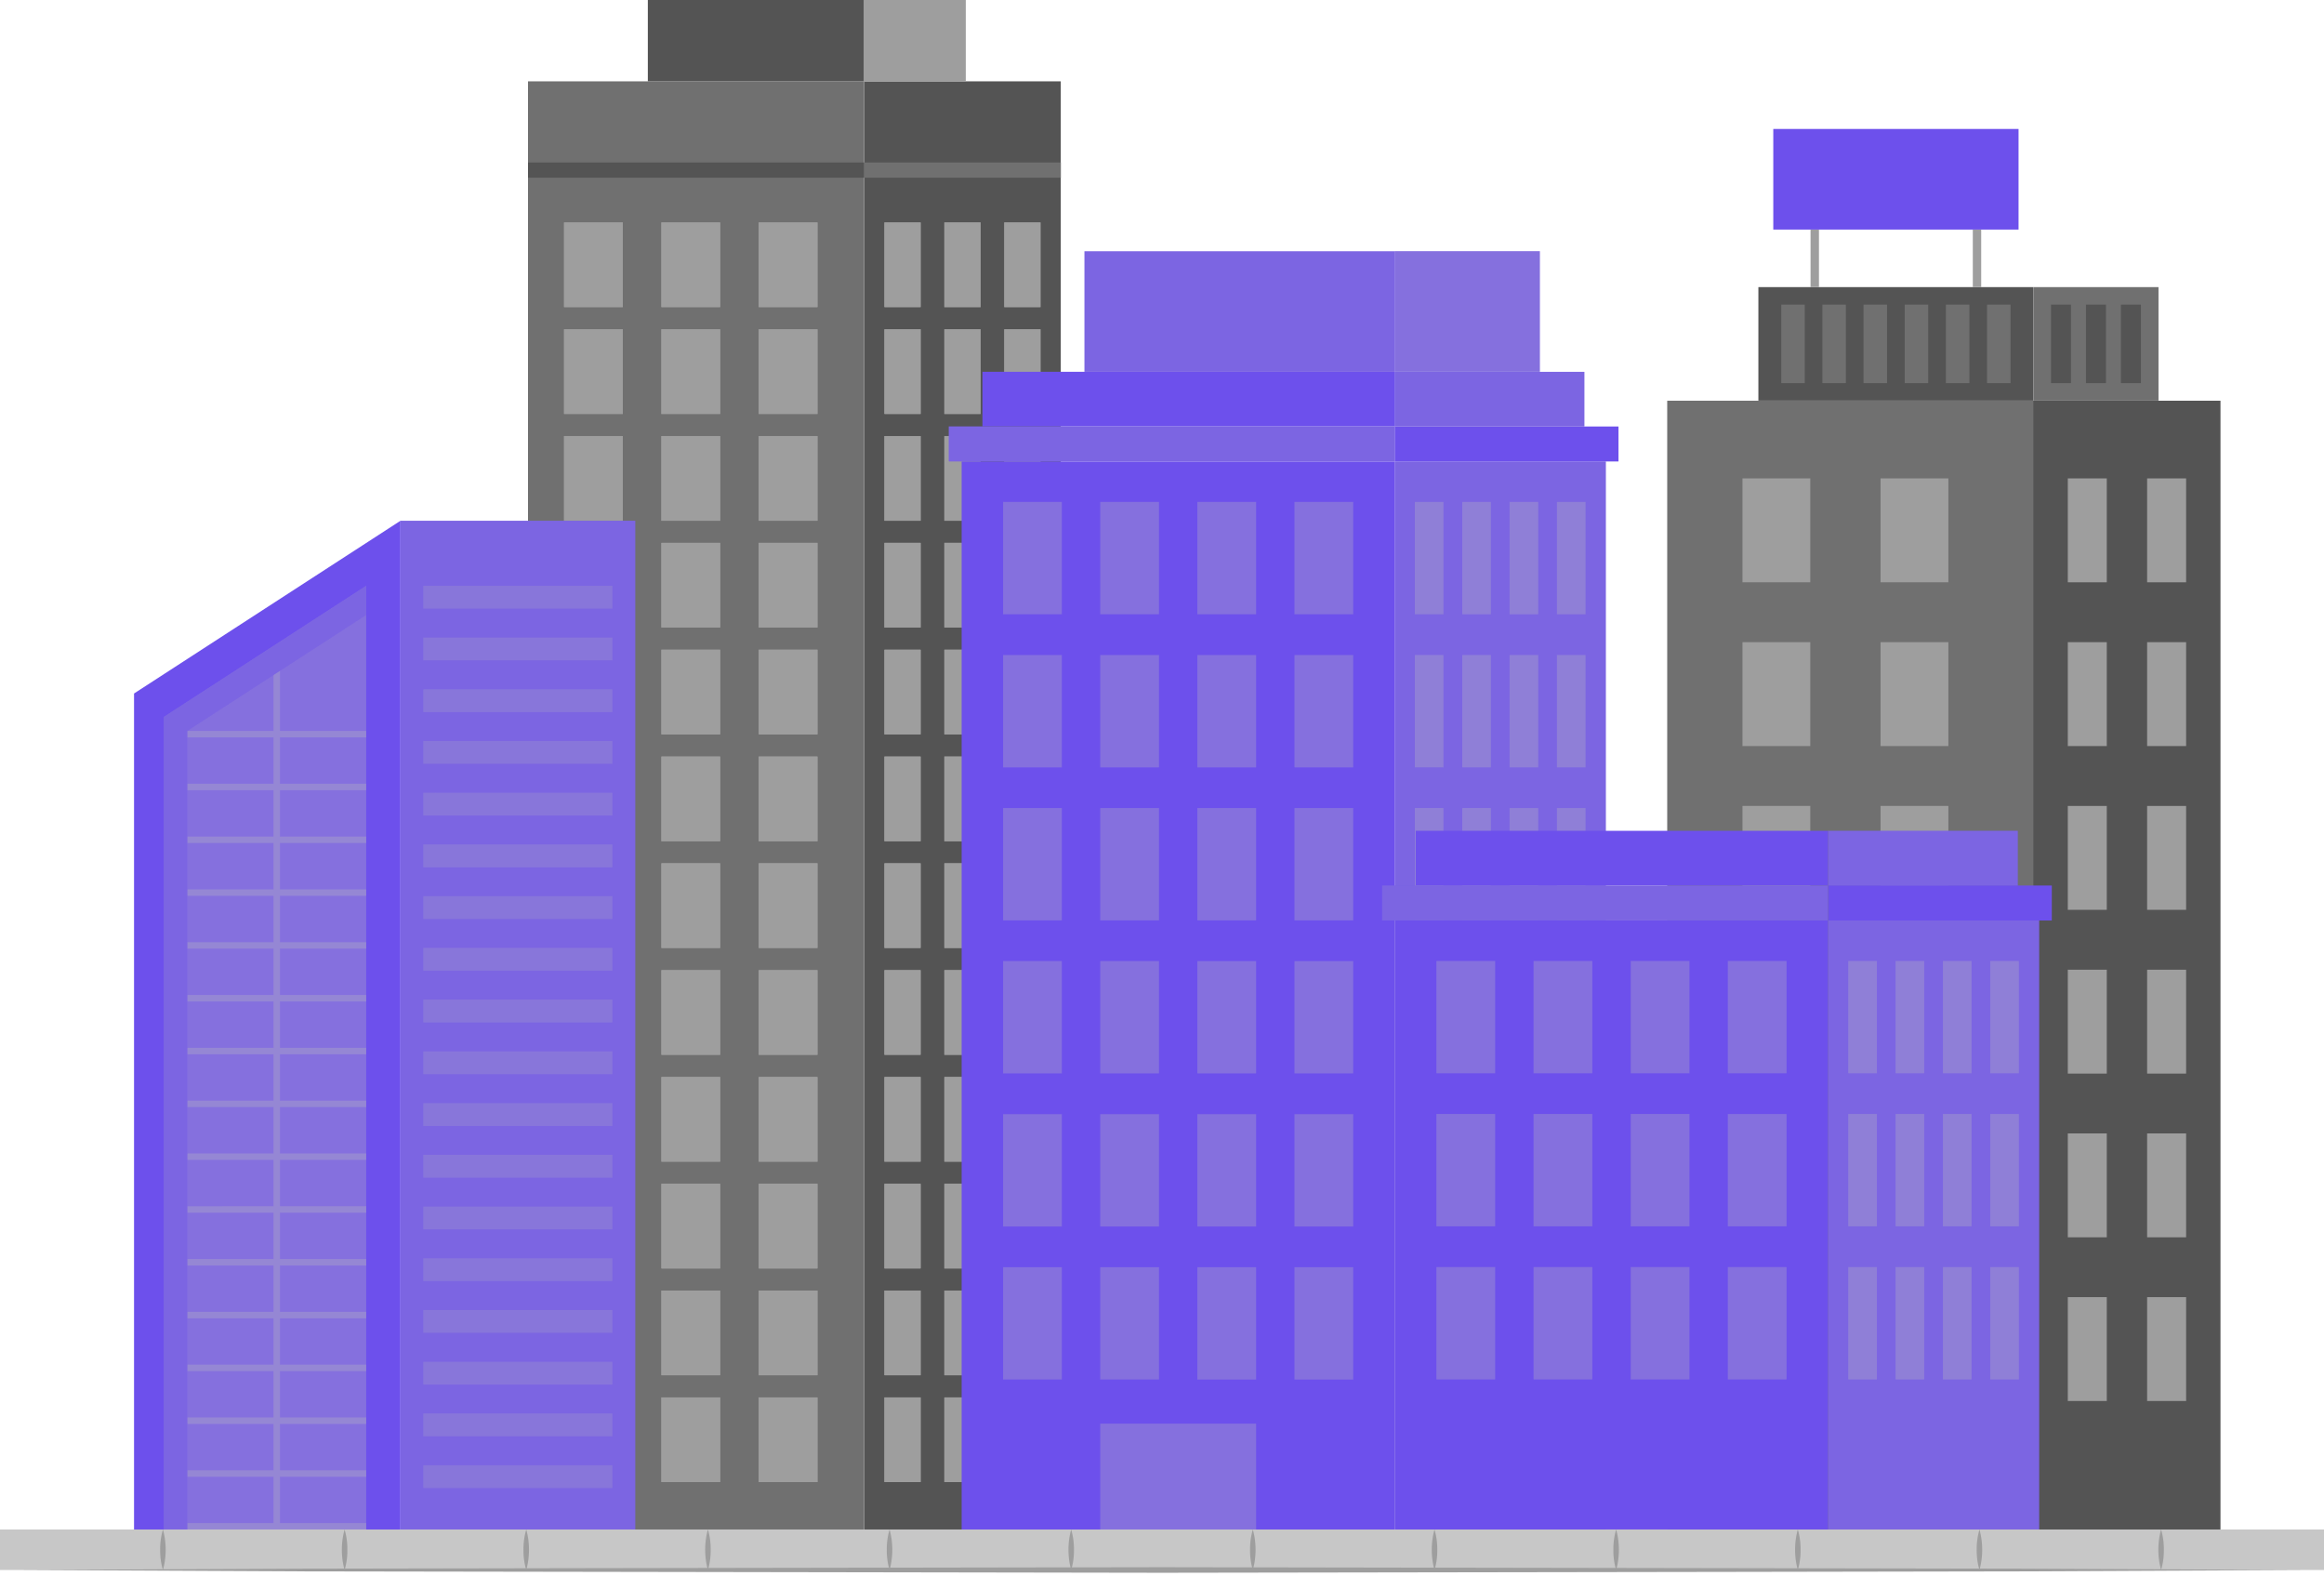
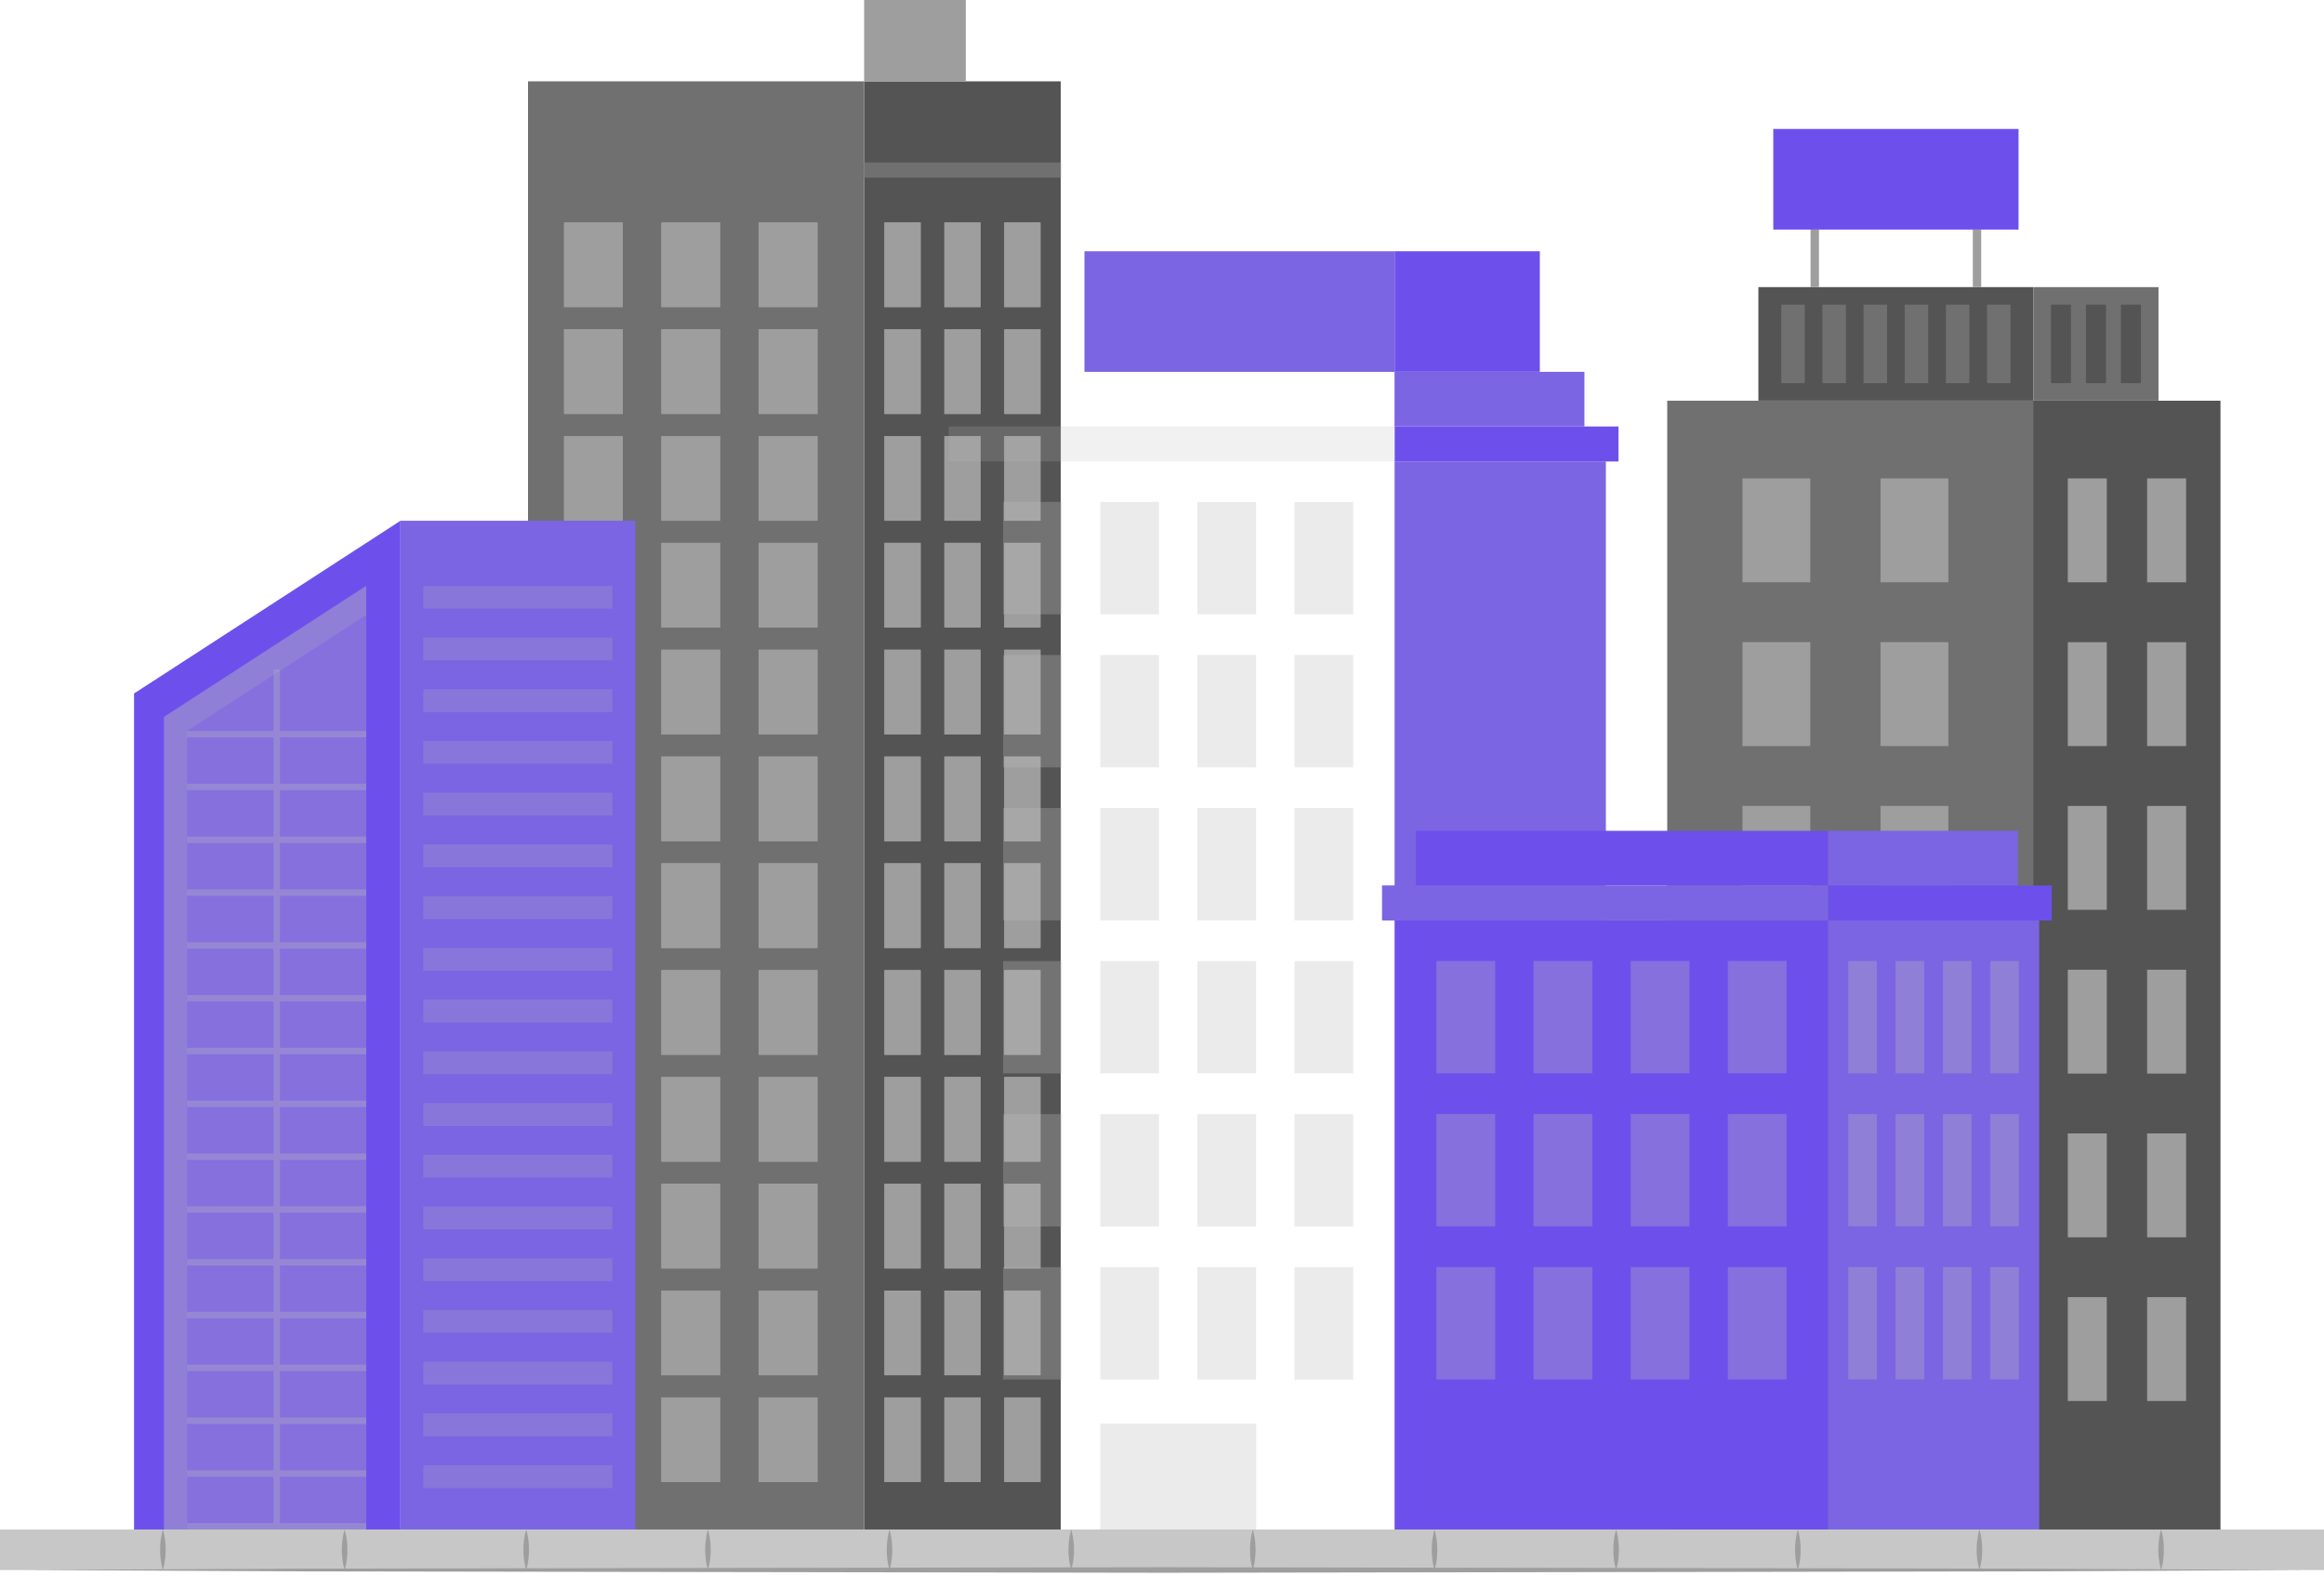
<svg xmlns="http://www.w3.org/2000/svg" width="379" height="257" viewBox="0 0 379 257" fill="none">
  <path d="M331.837 65.333h-59.946v184.055h59.946z" fill="#707070" />
  <path d="M331.609 46.813h-44.851v18.511h44.851z" fill="#545454" />
  <path d="M294.325 49.674h-3.833v12.798h3.833zm6.703 0h-3.833v12.798h3.833zm6.711 0h-3.833v12.798h3.833zm6.719 0h-3.833v12.798h3.833zm6.711 0h-3.833v12.798h3.833zm6.711 0h-3.833v12.798h3.833zm24.129-2.861h-20.4v18.511h20.4z" fill="#707070" />
  <path d="M337.737 49.674h-3.26v12.798h3.26zm5.703 0h-3.26v12.798h3.26zm5.704 0h-3.261v12.798h3.261zm12.975 15.659h-30.51v184.055h30.51z" fill="#545454" />
  <path d="M296.637 37.43h-1.371v9.383h1.371zm26.461 0h-1.371v9.383h1.371z" fill="#9E9E9E" />
  <path d="M329.188 21.027h-40v16.404h40z" fill="#6D50EC" />
  <path d="M295.227 78.004h-11.063v16.94h11.063zm22.516 0H306.68v16.94h11.063zm-22.516 26.703h-11.063v16.94h11.063zm22.516 0H306.68v16.94h11.063zm-22.516 26.695h-11.063v16.939h11.063zm22.516 0H306.68v16.939h11.063zm-22.516 26.703h-11.063v16.94h11.063zm22.516 0H306.68v16.94h11.063zM295.227 184.8h-11.063v16.939h11.063zm22.516 0H306.68v16.939h11.063zm-22.516 26.694h-11.063v16.94h11.063zm22.516 0H306.68v16.94h11.063zm25.834-133.49h-6.358v16.94h6.358zm12.937 0h-6.358v16.94h6.358zm-12.937 26.703h-6.358v16.94h6.358zm12.937 0h-6.358v16.94h6.358zm-12.937 26.695h-6.358v16.939h6.358zm12.937 0h-6.358v16.939h6.358zm-12.937 26.703h-6.358v16.94h6.358zm12.937 0h-6.358v16.94h6.358zM343.577 184.8h-6.358v16.939h6.358zm12.937 0h-6.358v16.939h6.358zm-12.937 26.694h-6.358v16.94h6.358zm12.937 0h-6.358v16.94h6.358z" fill="#9E9E9E" />
  <path d="M172.992 13.261H140.93V249.38h32.062z" fill="#545454" />
  <path d="M172.992 26.495H140.93v2.48h32.062z" fill="#707070" />
  <path d="M150.138 36.268h-5.904v13.806h5.904zm0 17.421h-5.904v13.806h5.904zm0 17.411h-5.904v13.807h5.904zm0 17.413h-5.904v13.806h5.904zm0 17.421h-5.904v13.806h5.904zm0 17.42h-5.904v13.806h5.904zm0 17.403h-5.904v13.806h5.904zm0 17.421h-5.904v13.806h5.904zm0 17.421h-5.904v13.806h5.904zm0 17.412h-5.904v13.806h5.904zm0 17.412h-5.904v13.806h5.904zm0 17.421h-5.904v13.805h5.904z" fill="#9E9E9E" />
  <path d="M150.138 36.268h-5.904v13.806h5.904zm0 17.421h-5.904v13.806h5.904zm0 17.411h-5.904v13.807h5.904zm0 17.413h-5.904v13.806h5.904zm0 17.421h-5.904v13.806h5.904zm0 17.42h-5.904v13.806h5.904zm0 17.403h-5.904v13.806h5.904zm0 17.421h-5.904v13.806h5.904zm0 17.421h-5.904v13.806h5.904zm0 17.412h-5.904v13.806h5.904zm0 17.412h-5.904v13.806h5.904zm0 17.421h-5.904v13.805h5.904zm9.774-191.576h-5.904v13.806h5.904zm0 17.421h-5.904v13.806h5.904zm0 17.411h-5.904v13.807h5.904zm0 17.413h-5.904v13.806h5.904zm0 17.421h-5.904v13.806h5.904zm0 17.42h-5.904v13.806h5.904zm0 17.403h-5.904v13.806h5.904zm0 17.421h-5.904v13.806h5.904zm0 17.421h-5.904v13.806h5.904zm0 17.412h-5.904v13.806h5.904zm0 17.412h-5.904v13.806h5.904zm0 17.421h-5.904v13.805h5.904z" fill="#9E9E9E" />
  <path d="M159.912 36.268h-5.904v13.806h5.904zm0 17.421h-5.904v13.806h5.904zm0 17.411h-5.904v13.807h5.904zm0 17.413h-5.904v13.806h5.904zm0 17.421h-5.904v13.806h5.904zm0 17.42h-5.904v13.806h5.904zm0 17.403h-5.904v13.806h5.904zm0 17.421h-5.904v13.806h5.904zm0 17.421h-5.904v13.806h5.904zm0 17.412h-5.904v13.806h5.904zm0 17.412h-5.904v13.806h5.904zm0 17.421h-5.904v13.805h5.904zm9.773-191.576h-5.904v13.806h5.904zm0 17.421h-5.904v13.806h5.904zm0 17.411h-5.904v13.807h5.904zm0 17.413h-5.904v13.806h5.904zm0 17.421h-5.904v13.806h5.904zm0 17.42h-5.904v13.806h5.904zm0 17.403h-5.904v13.806h5.904zm0 17.421h-5.904v13.806h5.904zm0 17.421h-5.904v13.806h5.904zm0 17.412h-5.904v13.806h5.904zm0 17.412h-5.904v13.806h5.904zm0 17.421h-5.904v13.805h5.904z" fill="#9E9E9E" />
  <path d="M169.685 36.268h-5.904v13.806h5.904zm0 17.421h-5.904v13.806h5.904zm0 17.411h-5.904v13.807h5.904zm0 17.413h-5.904v13.806h5.904zm0 17.421h-5.904v13.806h5.904zm0 17.42h-5.904v13.806h5.904zm0 17.403h-5.904v13.806h5.904zm0 17.421h-5.904v13.806h5.904zm0 17.421h-5.904v13.806h5.904zm0 17.412h-5.904v13.806h5.904zm0 17.412h-5.904v13.806h5.904zm0 17.421h-5.904v13.805h5.904z" fill="#9E9E9E" />
  <path d="M140.924 13.261H86.109V249.38h54.815z" fill="#707070" />
-   <path d="M140.924 26.495H86.109v2.48h54.815zM140.926 0h-35.278v13.261h35.278z" fill="#545454" />
  <path d="M140.924 13.261H157.5V.001h-16.576zm-39.357 23.007h-9.583v13.806h9.583zm0 17.421h-9.583v13.806h9.583zm0 17.411h-9.583v13.807h9.583zm0 17.413h-9.583v13.806h9.583zm0 17.421h-9.583v13.806h9.583zm0 17.42h-9.583v13.806h9.583zm0 17.403h-9.583v13.806h9.583zm0 17.421h-9.583v13.806h9.583zm0 17.421h-9.583v13.806h9.583zm0 17.412h-9.583v13.806h9.583zm0 17.412h-9.583v13.806h9.583zm0 17.421h-9.583v13.805h9.583z" fill="#9E9E9E" />
  <path d="M101.567 36.268h-9.583v13.806h9.583zm0 17.421h-9.583v13.806h9.583zm0 17.411h-9.583v13.807h9.583zm0 17.413h-9.583v13.806h9.583zm0 17.421h-9.583v13.806h9.583zm0 17.42h-9.583v13.806h9.583zm0 17.403h-9.583v13.806h9.583zm0 17.421h-9.583v13.806h9.583zm0 17.421h-9.583v13.806h9.583zm0 17.412h-9.583v13.806h9.583zm0 17.412h-9.583v13.806h9.583zm0 17.421h-9.583v13.805h9.583zm15.875-191.576h-9.583v13.806h9.583zm0 17.421h-9.583v13.806h9.583zm0 17.411h-9.583v13.807h9.583zm0 17.413h-9.583v13.806h9.583zm0 17.421h-9.583v13.806h9.583zm0 17.42h-9.583v13.806h9.583zm0 17.403h-9.583v13.806h9.583zm0 17.421h-9.583v13.806h9.583zm0 17.421h-9.583v13.806h9.583zm0 17.412h-9.583v13.806h9.583zm0 17.412h-9.583v13.806h9.583zm0 17.421h-9.583v13.805h9.583z" fill="#9E9E9E" />
  <path d="M117.442 36.268h-9.583v13.806h9.583zm0 17.421h-9.583v13.806h9.583zm0 17.411h-9.583v13.807h9.583zm0 17.413h-9.583v13.806h9.583zm0 17.421h-9.583v13.806h9.583zm0 17.42h-9.583v13.806h9.583zm0 17.403h-9.583v13.806h9.583zm0 17.421h-9.583v13.806h9.583zm0 17.421h-9.583v13.806h9.583zm0 17.412h-9.583v13.806h9.583zm0 17.412h-9.583v13.806h9.583zm0 17.421h-9.583v13.805h9.583zm15.875-191.576h-9.583v13.806h9.583zm0 17.421h-9.583v13.806h9.583zm0 17.411h-9.583v13.807h9.583zm0 17.413h-9.583v13.806h9.583zm0 17.421h-9.583v13.806h9.583zm0 17.42h-9.583v13.806h9.583zm0 17.403h-9.583v13.806h9.583zm0 17.421h-9.583v13.806h9.583zm0 17.421h-9.583v13.806h9.583zm0 17.412h-9.583v13.806h9.583zm0 17.412h-9.583v13.806h9.583zm0 17.421h-9.583v13.805h9.583z" fill="#9E9E9E" />
  <path d="M133.317 36.268h-9.583v13.806h9.583zm0 17.421h-9.583v13.806h9.583zm0 17.411h-9.583v13.807h9.583zm0 17.413h-9.583v13.806h9.583zm0 17.421h-9.583v13.806h9.583zm0 17.42h-9.583v13.806h9.583zm0 17.403h-9.583v13.806h9.583zm0 17.421h-9.583v13.806h9.583zm0 17.421h-9.583v13.806h9.583zm0 17.412h-9.583v13.806h9.583zm0 17.412h-9.583v13.806h9.583zm0 17.421h-9.583v13.805h9.583z" fill="#9E9E9E" />
  <path d="M65.312 249.379H21.859V113.073l43.453-28.166z" fill="#6D50EC" />
  <path d="M59.722 249.379h-32.98V116.887l32.98-21.372z" fill="#6D50EC" />
  <path opacity=".3" d="M59.722 249.379h-32.98V116.887l32.98-21.372z" fill="#BCBCBC" />
  <g opacity=".3" fill="#BCBCBC">
    <path d="M59.725 119.176H30.523v1.054h29.202zm0 8.611H30.523v1.053h29.202zm0 8.61H30.523v1.054h29.202zm0 8.611H30.523v1.053h29.202zm0 8.61H30.523v1.054h29.202zm0 8.611H30.523v1.054h29.202zm0 8.61H30.523v1.054h29.202zm0 8.611H30.523v1.054h29.202zm0 8.611H30.523v1.053h29.202zm0 8.61H30.523v1.054h29.202zm0 8.61H30.523v1.054h29.202zm0 8.611H30.523v1.054h29.202zm0 8.611H30.523v1.053h29.202zm0 8.61H30.523v1.054h29.202zm0 8.611H30.523v1.053h29.202zm0 8.61H30.523v1.054h29.202z" />
    <path d="M44.602 109.176v140.212h1.053V109.176z" />
  </g>
-   <path d="M59.729 95.515v4.742l-29.202 18.919v130.203h-3.77V116.878z" fill="#6D50EC" />
  <path opacity=".2" d="M59.729 95.515v4.742l-29.202 18.919v130.203h-3.77V116.878z" fill="#BCBCBC" />
  <path d="M103.597 84.907H65.313v164.472h38.284z" fill="#6D50EC" />
  <path opacity=".2" d="M103.597 84.907H65.313v164.472h38.284z" fill="#BCBCBC" />
  <path d="M99.878 95.515H69.023v3.724h30.855zm0 8.429H69.023v3.724h30.855zm0 8.438H69.023v3.724h30.855zm0 8.429H69.023v3.724h30.855zm0 8.438H69.023v3.724h30.855zm0 8.438H69.023v3.724h30.855zm0 8.429H69.023v3.724h30.855zm0 8.438H69.023v3.724h30.855zm0 8.429H69.023v3.724h30.855zm0 8.438H69.023v3.724h30.855zm0 8.438H69.023v3.724h30.855zm0 8.429H69.023v3.724h30.855zm0 8.438H69.023v3.724h30.855zm0 8.428H69.023v3.724h30.855zm0 8.438H69.023v3.724h30.855zm0 8.438H69.023v3.724h30.855zm0 8.429H69.023v3.724h30.855zm0 8.438H69.023v3.724h30.855z" opacity=".2" fill="#BCBCBC" />
  <path d="M261.88 75.242h-34.442v174.146h34.442z" fill="#6D50EC" />
  <path opacity=".2" d="M261.88 75.242h-34.442v174.146h34.442z" fill="#BCBCBC" />
  <path d="M227.441 75.242h36.504v-5.704h-36.504z" fill="#6D50EC" />
  <path d="M227.428 69.539h30.955v-8.91h-30.955z" fill="#6D50EC" />
  <path opacity=".2" d="M227.428 69.539h30.955v-8.91h-30.955z" fill="#BCBCBC" />
  <path d="M227.438 60.62h23.679V40.963h-23.679z" fill="#6D50EC" />
-   <path opacity=".3" d="M227.438 60.62h23.679V40.963h-23.679zm7.965 21.217h-4.669v18.32h4.669zm0 24.959h-4.669v18.321h4.669zm0 24.951h-4.669v18.32h4.669zm0 24.951h-4.669v18.32h4.669zm0 24.959h-4.669v18.32h4.669zm0 24.951h-4.669v18.32h4.669zm7.734-124.771h-4.668v18.32h4.668zm0 24.959h-4.668v18.321h4.668zm0 24.951h-4.668v18.32h4.668zm0 24.951h-4.668v18.32h4.668zm0 24.959h-4.668v18.32h4.668zm0 24.951h-4.668v18.32h4.668zm7.719-124.771h-4.668v18.32h4.668zm0 24.959h-4.668v18.321h4.668zm0 24.951h-4.668v18.32h4.668zm0 24.951h-4.668v18.32h4.668zm0 24.959h-4.668v18.32h4.668zm0 24.951h-4.668v18.32h4.668zm7.719-124.771h-4.669v18.32h4.669zm0 24.959h-4.669v18.321h4.669zm0 24.951h-4.669v18.32h4.669zm0 24.951h-4.669v18.32h4.669zm0 24.959h-4.669v18.32h4.669zm0 24.951h-4.669v18.32h4.669z" fill="#BCBCBC" />
-   <path d="M227.429 75.242h-70.601v174.146h70.601zm.012-14.622h-67.222v8.91h67.222z" fill="#6D50EC" />
  <path d="M227.442 40.973h-50.583v19.655h50.583z" fill="#6D50EC" />
  <path opacity=".2" d="M227.442 40.973h-50.583v19.655h50.583z" fill="#BCBCBC" />
-   <path d="M227.444 69.53h-72.717v5.704h72.717z" fill="#6D50EC" />
  <path opacity=".2" d="M227.444 69.53h-72.717v5.704h72.717z" fill="#BCBCBC" />
  <path d="M173.168 81.837h-9.582v18.32h9.582zm0 24.959h-9.582v18.321h9.582zm0 24.951h-9.582v18.32h9.582zm0 24.951h-9.582v18.32h9.582zm0 24.959h-9.582v18.32h9.582zm0 24.951h-9.582v18.32h9.582zm15.844-124.771h-9.582v18.32h9.582zm0 24.959h-9.582v18.321h9.582zm0 24.951h-9.582v18.32h9.582zm0 24.951h-9.582v18.32h9.582zm0 24.959h-9.582v18.32h9.582zm0 24.951h-9.582v18.32h9.582zm15.836-124.771h-9.582v18.32h9.582zm0 24.959h-9.582v18.321h9.582zm0 24.951h-9.582v18.32h9.582zm0 24.951h-9.582v18.32h9.582zm0 24.959h-9.582v18.32h9.582zm0 24.951h-9.582v18.32h9.582zm15.836-124.771h-9.582v18.32h9.582zm0 24.959h-9.582v18.321h9.582zm0 24.951h-9.582v18.32h9.582zm0 24.951h-9.582v18.32h9.582zm0 24.959h-9.582v18.32h9.582zm0 24.951h-9.582v18.32h9.582zm-15.831 25.514H179.43v17.257h25.423z" fill="#BCBCBC" opacity=".3" />
  <path d="M332.544 150.076h-34.442v99.303h34.442z" fill="#6D50EC" />
  <path opacity=".2" d="M332.544 150.076h-34.442v99.303h34.442z" fill="#BCBCBC" />
  <path d="M298.105 150.085h36.504v-5.704h-36.504zm.003-5.713h30.954v-8.91h-30.954z" fill="#6D50EC" />
  <path opacity=".2" d="M298.108 144.372h30.954v-8.91h-30.954z" fill="#BCBCBC" />
  <path d="M306.083 156.679h-4.669V175h4.669zm0 24.951h-4.669v18.32h4.669zm0 24.96h-4.669v18.32h4.669zm7.718-49.911h-4.668V175h4.668zm0 24.951h-4.668v18.32h4.668zm0 24.96h-4.668v18.32h4.668zm7.719-49.911h-4.668V175h4.668zm0 24.951h-4.668v18.32h4.668zm0 24.96h-4.668v18.32h4.668zm7.719-49.911h-4.669V175h4.669zm0 24.951h-4.669v18.32h4.669zm0 24.96h-4.669v18.32h4.669z" fill="#BCBCBC" opacity=".3" />
  <path d="M298.109 150.076h-70.601v99.303h70.601zm-.004-14.614h-67.222v8.91h67.222z" fill="#6D50EC" />
  <path d="M298.108 144.372h-72.717v5.704h72.717z" fill="#6D50EC" />
  <path opacity=".2" d="M298.108 144.372h-72.717v5.704h72.717z" fill="#BCBCBC" />
  <path d="M243.832 156.679h-9.582V175h9.582zm0 24.951h-9.582v18.32h9.582zm0 24.96h-9.582v18.32h9.582zm15.844-49.911h-9.582V175h9.582zm0 24.951h-9.582v18.32h9.582zm0 24.96h-9.582v18.32h9.582zm15.844-49.911h-9.582V175h9.582zm0 24.951h-9.582v18.32h9.582zm0 24.96h-9.582v18.32h9.582zm15.836-49.911h-9.583V175h9.583zm0 24.951h-9.583v18.32h9.583zm0 24.96h-9.583v18.32h9.583z" fill="#BCBCBC" opacity=".3" />
  <path d="M379 249.379H0v6.603h379z" fill="#C7C7C7" />
  <path d="M26.573 249.379a12.47 12.47 0 0 1 0 6.603 10.9 10.9 0 0 1-.454-3.297 11.2 11.2 0 0 1 .454-3.306m29.622 0a11.2 11.2 0 0 1 .454 3.306 10.9 10.9 0 0 1-.454 3.297 12.47 12.47 0 0 1 0-6.603m29.628 0a12.47 12.47 0 0 1 0 6.603 10.9 10.9 0 0 1-.454-3.297 11.2 11.2 0 0 1 .454-3.306m29.622 0a11.2 11.2 0 0 1 .454 3.306 11 11 0 0 1-.454 3.297 12.5 12.5 0 0 1 0-6.603m29.628 0a12.5 12.5 0 0 1 0 6.603 10.9 10.9 0 0 1-.454-3.297 11.2 11.2 0 0 1 .454-3.306m29.614 0a11.2 11.2 0 0 1 .454 3.306 10.9 10.9 0 0 1-.454 3.297 12.5 12.5 0 0 1 0-6.603m29.628 0a12.5 12.5 0 0 1 0 6.603 11 11 0 0 1-.454-3.297 11.2 11.2 0 0 1 .454-3.306m29.622 0a11.2 11.2 0 0 1 .454 3.306 10.9 10.9 0 0 1-.454 3.297 12.5 12.5 0 0 1 0-6.603m29.628 0a12.5 12.5 0 0 1 0 6.603 11 11 0 0 1-.454-3.297 11.2 11.2 0 0 1 .454-3.306m29.622 0a11.2 11.2 0 0 1 .454 3.306 10.9 10.9 0 0 1-.454 3.297 12.5 12.5 0 0 1 0-6.603m29.628 0a12.5 12.5 0 0 1 0 6.603 11 11 0 0 1-.454-3.297 11.2 11.2 0 0 1 .454-3.306m29.614 0c.316 1.073.469 2.187.455 3.306a10.9 10.9 0 0 1-.455 3.297 12.5 12.5 0 0 1 0-6.603" fill="#9E9E9E" />
  <path d="m2.805 255.982 46.676-.218 46.677-.082 93.345-.154 93.344.154 46.677.082 46.677.218-46.677.227-46.677.082-93.344.145-93.345-.154-46.677-.073z" fill="#9E9E9E" />
</svg>